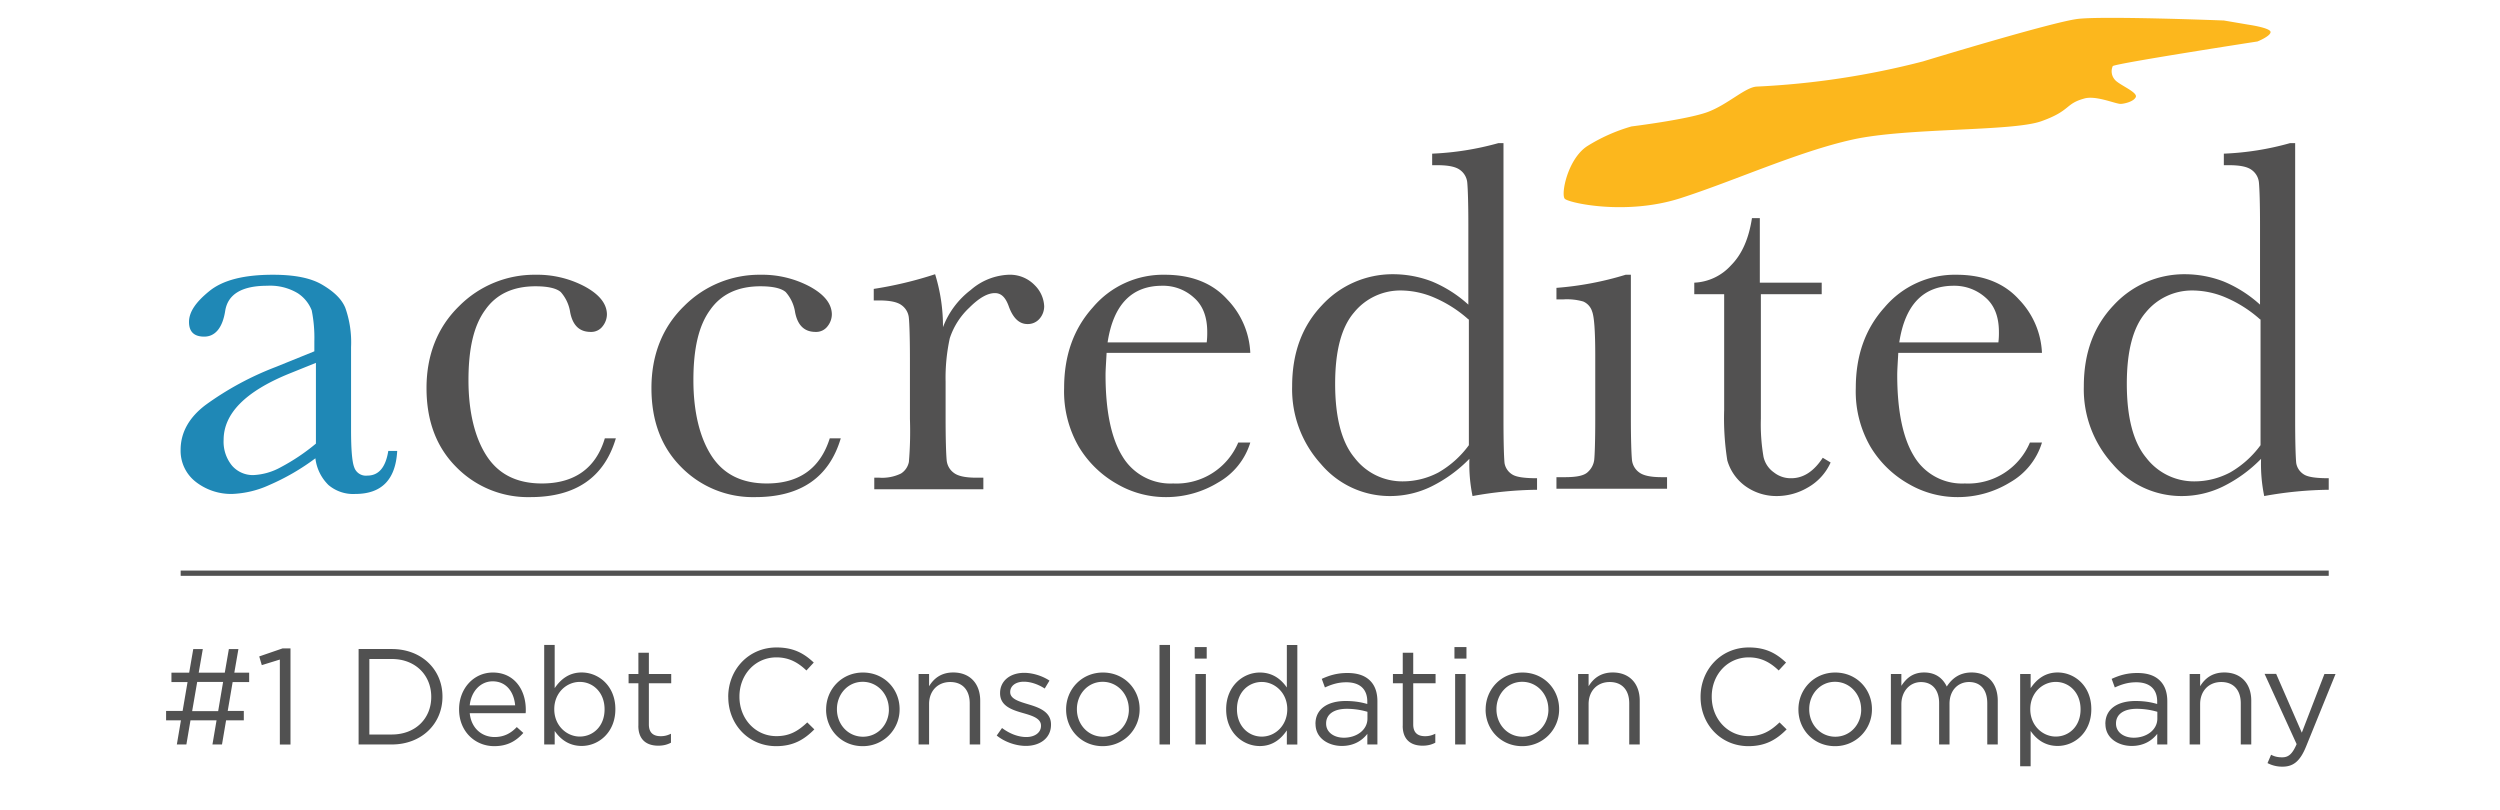
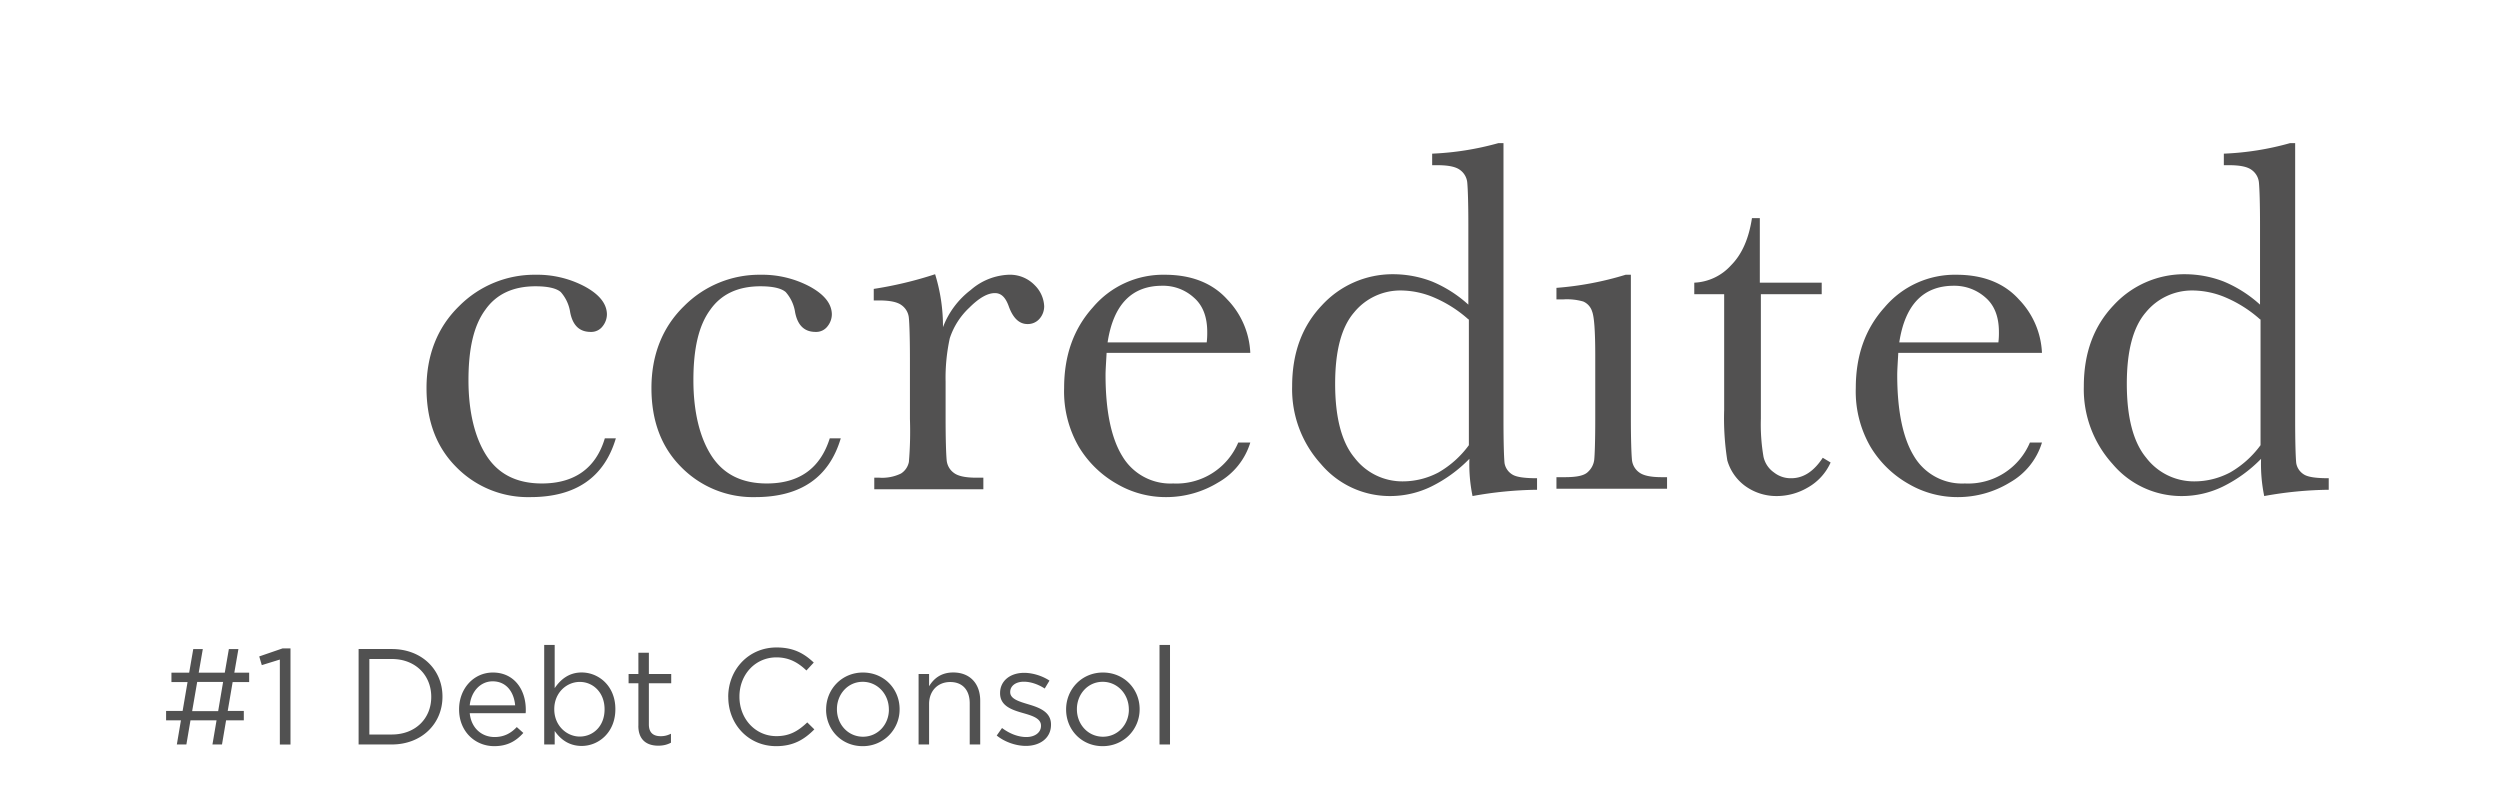
<svg xmlns="http://www.w3.org/2000/svg" width="250" height="81" xml:space="preserve" style="fill-rule:evenodd;clip-rule:evenodd;stroke-miterlimit:10">
-   <path d="M27.983 50.499h.998c-.176 3.23-1.761 4.815-4.698 4.815a4.28 4.28 0 0 1-2.995-.998 5.015 5.015 0 0 1-1.468-2.995 25.46 25.46 0 0 1-5.168 2.995c-1.309.605-2.725.94-4.169.998a6.44 6.44 0 0 1-4.052-1.35 4.396 4.396 0 0 1-1.704-3.583c0-1.938.94-3.641 2.819-5.05a34.075 34.075 0 0 1 7.811-4.228l4.346-1.762v-1.116a15.606 15.606 0 0 0-.294-3.465 4.036 4.036 0 0 0-1.586-1.938A6.02 6.02 0 0 0 14.417 32c-2.819 0-4.404.94-4.698 2.819-.293 1.879-1.116 2.877-2.349 2.877-1.116 0-1.703-.528-1.703-1.644 0-1.116.764-2.231 2.29-3.465 1.527-1.233 3.876-1.82 7.106-1.82 2.408 0 4.229.352 5.521 1.116 1.292.763 2.172 1.585 2.584 2.584.499 1.409.716 2.906.646 4.404v9.279c0 2.173.117 3.582.352 4.169a1.376 1.376 0 0 0 1.468.94c1.292 0 2.056-.94 2.349-2.76zm-8.104-9.866-3.054 1.233c-4.874 1.997-7.282 4.463-7.282 7.4a4.228 4.228 0 0 0 .94 2.877A3.085 3.085 0 0 0 12.89 53.2a6.975 6.975 0 0 0 3.054-.881 22.713 22.713 0 0 0 3.935-2.642v-9.044z" style="fill:#1f88b6;fill-rule:nonzero" transform="matrix(.893 0 0 .893 13.84 0)" />
  <path d="M52.231 49.089h1.234c-1.292 4.346-4.464 6.578-9.573 6.578a11.232 11.232 0 0 1-8.28-3.348c-2.232-2.231-3.348-5.168-3.348-8.867 0-3.7 1.234-6.813 3.641-9.162a11.887 11.887 0 0 1 8.574-3.523 11.348 11.348 0 0 1 5.462 1.292c1.644.881 2.525 1.938 2.525 3.171-.012.47-.176.922-.47 1.292a1.59 1.59 0 0 1-1.35.646c-1.234 0-1.997-.705-2.291-2.173a4.404 4.404 0 0 0-1.057-2.29c-.47-.411-1.409-.646-2.819-.646-2.525 0-4.404.881-5.637 2.642-1.292 1.762-1.88 4.346-1.88 7.87 0 3.523.705 6.46 2.056 8.515 1.351 2.056 3.406 3.054 6.166 3.054 3.641 0 6.049-1.703 7.047-5.051zM77.419 49.089h1.233c-1.292 4.346-4.463 6.578-9.572 6.578a11.236 11.236 0 0 1-8.281-3.348c-2.231-2.231-3.347-5.168-3.347-8.867 0-3.7 1.233-6.813 3.641-9.162a11.887 11.887 0 0 1 8.574-3.523 11.348 11.348 0 0 1 5.462 1.292c1.644.881 2.525 1.938 2.525 3.171-.012.47-.176.922-.47 1.292a1.59 1.59 0 0 1-1.351.646c-1.233 0-1.996-.705-2.29-2.173a4.404 4.404 0 0 0-1.057-2.29c-.47-.411-1.409-.646-2.819-.646-2.525 0-4.404.881-5.638 2.642-1.292 1.762-1.879 4.346-1.879 7.87 0 3.523.705 6.46 2.056 8.515 1.35 2.056 3.406 3.054 6.166 3.054 3.641 0 5.99-1.703 7.047-5.051zM90.098 36.639a9.412 9.412 0 0 1 3.113-4.169 6.86 6.86 0 0 1 4.228-1.703 3.846 3.846 0 0 1 2.936 1.174 3.531 3.531 0 0 1 1.057 2.349c0 .517-.182 1.022-.528 1.41a1.72 1.72 0 0 1-1.351.587c-.94 0-1.644-.705-2.114-2.055-.352-.94-.822-1.41-1.527-1.41-.822 0-1.762.529-2.878 1.645a8.163 8.163 0 0 0-2.172 3.406 20.848 20.848 0 0 0-.47 4.874v4.111c0 2.466.058 3.993.117 4.639.041.587.341 1.128.822 1.468.47.353 1.292.529 2.526.529h.763v1.292H82.405v-1.292h.587a4.8 4.8 0 0 0 2.408-.47 1.99 1.99 0 0 0 .881-1.292c.135-1.603.17-3.206.117-4.815V40.28c0-2.466-.058-4.052-.117-4.639a1.966 1.966 0 0 0-.822-1.468c-.47-.352-1.292-.529-2.526-.529h-.587v-1.292a43.132 43.132 0 0 0 6.871-1.644c.593 1.92.893 3.923.881 5.931zM124.512 39.517h-16.091c-.059 1.116-.118 1.938-.118 2.467 0 4.052.646 7.105 1.88 9.102a6.254 6.254 0 0 0 5.696 3.054 7.506 7.506 0 0 0 7.282-4.581h1.351a7.718 7.718 0 0 1-3.583 4.463 11.152 11.152 0 0 1-5.813 1.645 10.8 10.8 0 0 1-5.521-1.468 11.694 11.694 0 0 1-4.287-4.17 12.354 12.354 0 0 1-1.644-6.577c0-3.641 1.057-6.636 3.23-9.044a10.299 10.299 0 0 1 8.045-3.641c2.995 0 5.344.939 6.989 2.76a9.171 9.171 0 0 1 2.584 5.99zm-4.88-1.175c.047-.387.064-.781.058-1.174 0-1.644-.47-2.936-1.468-3.817A5.108 5.108 0 0 0 114.64 32c-3.406 0-5.462 2.114-6.108 6.342h11.1zM148.93 34.12v-8.985c0-2.467-.059-3.993-.117-4.639a1.967 1.967 0 0 0-.822-1.469c-.47-.352-1.292-.528-2.526-.528h-.587v-1.292a32.555 32.555 0 0 0 7.4-1.175h.587v30.943c0 2.702.059 4.287.117 4.875.088.54.411 1.01.881 1.292.47.293 1.41.411 2.76.411v1.292a42.581 42.581 0 0 0-7.223.704 17.729 17.729 0 0 1-.352-4.169 15.59 15.59 0 0 1-4.287 3.112 10.496 10.496 0 0 1-4.581 1.057 10.082 10.082 0 0 1-7.752-3.582 12.453 12.453 0 0 1-3.23-8.692c0-3.758 1.116-6.753 3.348-9.102a10.744 10.744 0 0 1 7.928-3.465c1.509 0 3.001.276 4.404.822a14.058 14.058 0 0 1 4.052 2.584v.006zm0 1.639a14.04 14.04 0 0 0-3.758-2.408 9.624 9.624 0 0 0-3.759-.822 6.681 6.681 0 0 0-5.285 2.466c-1.41 1.644-2.114 4.287-2.114 7.987s.704 6.518 2.173 8.28a6.727 6.727 0 0 0 5.402 2.643 8.556 8.556 0 0 0 3.994-.998 11.02 11.02 0 0 0 3.406-3.054V35.764h-.059v-.005zM167.13 30.773v16.026c0 2.467.058 3.993.117 4.639.041.588.341 1.128.822 1.469.47.352 1.292.528 2.525.528h.588v1.292h-12.386v-1.292h.94c1.351 0 2.173-.176 2.584-.587.387-.352.64-.828.705-1.351.058-.528.117-2.055.117-4.639v-7.047c0-2.702-.117-4.346-.352-4.933a1.775 1.775 0 0 0-.999-1.116 6.635 6.635 0 0 0-2.231-.235h-.764v-1.292c2.631-.2 5.227-.693 7.752-1.468h.587l-.005.006zM188.618 32.946h-6.93v13.912a21.457 21.457 0 0 0 .293 4.287 2.885 2.885 0 0 0 1.175 1.762 3.01 3.01 0 0 0 1.938.646c1.351 0 2.525-.764 3.524-2.291l.88.529a6.046 6.046 0 0 1-2.584 2.819 6.855 6.855 0 0 1-3.464.939 5.955 5.955 0 0 1-3.583-1.174 5.398 5.398 0 0 1-1.938-2.819 30.22 30.22 0 0 1-.352-5.638V32.946h-3.347v-1.292a5.88 5.88 0 0 0 4.11-1.938c1.234-1.234 1.997-2.995 2.349-5.286h.881v7.224h6.93v1.292h.118zM213.165 39.517h-16.091c-.059 1.116-.117 1.938-.117 2.467 0 4.052.646 7.105 1.879 9.102a6.255 6.255 0 0 0 5.696 3.054 7.506 7.506 0 0 0 7.282-4.581h1.351a7.713 7.713 0 0 1-3.582 4.463 11.156 11.156 0 0 1-5.814 1.645 10.794 10.794 0 0 1-5.52-1.468 11.679 11.679 0 0 1-4.287-4.17 12.355 12.355 0 0 1-1.645-6.577c0-3.641 1.057-6.636 3.23-9.044a10.3 10.3 0 0 1 8.046-3.641c2.995 0 5.344.939 6.988 2.76a9.171 9.171 0 0 1 2.584 5.99zm-4.88-1.175c.047-.387.065-.781.059-1.174 0-1.644-.47-2.936-1.468-3.817A5.235 5.235 0 0 0 203.293 32c-3.406 0-5.461 2.114-6.107 6.342h11.099zM237.584 34.12v-8.985c0-2.467-.059-3.993-.118-4.639a1.963 1.963 0 0 0-.822-1.469c-.47-.352-1.292-.528-2.525-.528h-.588v-1.292c2.502-.1 4.986-.493 7.4-1.175h.587v30.943c0 2.702.059 4.287.118 4.875.088.54.411 1.01.881 1.292.469.293 1.409.411 2.76.411v1.292a42.593 42.593 0 0 0-7.224.704 17.782 17.782 0 0 1-.352-4.169 15.59 15.59 0 0 1-4.287 3.112 10.496 10.496 0 0 1-4.581 1.057 10.083 10.083 0 0 1-7.752-3.582 12.447 12.447 0 0 1-3.229-8.692c0-3.758 1.115-6.753 3.347-9.102a10.746 10.746 0 0 1 7.928-3.465c1.509 0 3.001.276 4.404.822a14.077 14.077 0 0 1 4.053 2.584v.006zm0 1.639a14.045 14.045 0 0 0-3.759-2.408 9.62 9.62 0 0 0-3.758-.822 6.682 6.682 0 0 0-5.286 2.466c-1.409 1.644-2.114 4.287-2.114 7.987s.705 6.518 2.173 8.28a6.73 6.73 0 0 0 5.403 2.643c1.392 0 2.76-.347 3.993-.998a11.02 11.02 0 0 0 3.406-3.054V35.764h-.058v-.005z" style="fill:#525151;fill-rule:nonzero" transform="matrix(.893 0 0 .893 13.84 0)" />
-   <path d="M221.381 8.991c.587.587 2.525 1.351 2.29 1.879-.235.529-1.35.764-1.703.764-.587 0-2.819-.999-4.111-.588-2.114.588-1.468 1.351-4.756 2.526-3.289 1.174-15.029.704-21.136 2.055-6.108 1.351-13.266 4.639-19.315 6.577-6.049 1.938-12.444.529-12.914.059-.47-.47.293-4.404 2.466-5.872a19.443 19.443 0 0 1 4.992-2.232s6.166-.764 8.457-1.586c2.29-.822 4.287-2.819 5.579-2.877a91.057 91.057 0 0 0 18.61-2.819s14.441-4.405 17.319-4.757c2.877-.352 16.378.176 16.378.176l2.76.47s2.467.352 2.467.822-1.468 1.057-1.468 1.057-15.968 2.467-16.203 2.76a1.42 1.42 0 0 0 .294 1.586h-.006z" style="fill:#fcb71d;fill-rule:nonzero" transform="matrix(.893 0 0 .893 13.84 0)" />
  <g>
    <path d="M11.804 80.667H9.819l-.458 2.701H8.292l.458-2.701H5.832l-.459 2.701H4.305l.458-2.701H3.101v-1.052h1.85l.552-3.235H3.7v-1.052h1.985l.458-2.642h1.069l-.458 2.642h2.918l.458-2.642h1.069l-.458 2.642h1.662v1.052h-1.85l-.552 3.235h1.803v1.052zm-5.79-1.034h2.918l.552-3.265H6.583l-.564 3.265h-.005zM15.833 73.86l-2.015.623-.287-.975 2.613-.899h.887v10.765h-1.192V73.86h-.006zM24.659 72.68h3.712c3.359 0 5.679 2.308 5.679 5.315v.029c0 3.007-2.32 5.344-5.679 5.344h-3.712V72.68zm1.204 1.116v8.456h2.502c2.701 0 4.428-1.832 4.428-4.199v-.029c0-2.367-1.727-4.228-4.428-4.228h-2.502zM35.911 79.451v-.035c0-2.273 1.603-4.105 3.788-4.105 2.337 0 3.682 1.861 3.682 4.169 0 .153 0 .247-.017.382h-6.261c.171 1.709 1.375 2.672 2.778 2.672 1.087 0 1.85-.44 2.49-1.116l.734.658c-.793.887-1.756 1.48-3.253 1.48-2.167 0-3.941-1.662-3.941-4.105zm6.278-.464c-.123-1.439-.945-2.69-2.519-2.69-1.375 0-2.414 1.146-2.567 2.69h5.086zM46.617 81.853v1.515h-1.175V72.222h1.175v4.839c.64-.946 1.574-1.756 3.024-1.756 1.891 0 3.771 1.497 3.771 4.093v.029c0 2.579-1.862 4.105-3.771 4.105-1.468 0-2.413-.792-3.024-1.679zm5.585-2.408v-.029c0-1.862-1.28-3.054-2.778-3.054-1.497 0-2.854 1.239-2.854 3.036v.029c0 1.833 1.392 3.054 2.854 3.054 1.462 0 2.778-1.127 2.778-3.036zM55.99 81.277v-4.762h-1.098v-1.04h1.098v-2.384h1.174v2.384h2.502v1.04h-2.502v4.61c0 .963.535 1.315 1.328 1.315.399 0 .734-.076 1.145-.276v1.004c-.411.218-.858.335-1.422.335-1.268 0-2.231-.628-2.231-2.232l.006.006zM66.05 78.059v-.029c0-3.025 2.261-5.526 5.408-5.526 1.938 0 3.101.687 4.17 1.691l-.822.887c-.899-.858-1.909-1.468-3.359-1.468-2.367 0-4.141 1.926-4.141 4.381v.029c0 2.472 1.786 4.41 4.141 4.41 1.468 0 2.425-.564 3.453-1.538l.792.781c-1.115 1.127-2.337 1.879-4.275 1.879-3.083 0-5.362-2.425-5.362-5.497h-.005zM77.014 79.463v-.03c0-2.231 1.738-4.122 4.122-4.122 2.385 0 4.105 1.861 4.105 4.093v.029a4.102 4.102 0 0 1-4.14 4.123c-2.384 0-4.093-1.862-4.093-4.093h.006zm7.023 0 .001-.03c-.001-1.697-1.269-3.083-2.931-3.083-1.662 0-2.883 1.392-2.883 3.054v.029c0 1.692 1.25 3.066 2.918 3.066 1.668 0 2.901-1.374 2.901-3.036h-.006zM87.367 75.475h1.175v1.374c.517-.857 1.345-1.544 2.701-1.544 1.909 0 3.025 1.28 3.025 3.159v4.904h-1.175v-4.61c0-1.468-.793-2.384-2.185-2.384-1.391 0-2.366.992-2.366 2.472v4.522h-1.175v-7.893zM96.118 82.364l.593-.84c.857.64 1.803 1.01 2.73 1.01.928 0 1.633-.487 1.633-1.251v-.029c0-.793-.934-1.098-1.967-1.392-1.239-.352-2.614-.781-2.614-2.226v-.029c0-1.357 1.128-2.261 2.69-2.261.963 0 2.032.335 2.842.869l-.534.887c-.734-.476-1.574-.764-2.337-.764-.934 0-1.527.488-1.527 1.146v.029c0 .752.975 1.039 2.032 1.357 1.221.364 2.537.839 2.537 2.261v.029c0 1.497-1.239 2.367-2.807 2.367-1.128 0-2.385-.441-3.266-1.157l-.005-.006zM103.887 79.463v-.03c0-2.231 1.738-4.122 4.123-4.122 2.384 0 4.11 1.861 4.11 4.093v.029c0 2.226-1.755 4.123-4.14 4.123-2.384 0-4.093-1.862-4.093-4.093zm7.024 0v-.03c0-1.697-1.269-3.083-2.931-3.083-1.662 0-2.883 1.392-2.883 3.054v.029c0 1.692 1.251 3.066 2.918 3.066 1.668 0 2.902-1.374 2.902-3.036h-.006z" style="fill:#515151;fill-rule:nonzero" transform="matrix(.893 0 0 .893 13.84 0)" />
    <path style="fill:#515151" d="M114.346 72.222h1.175v11.146h-1.175z" transform="matrix(.893 0 0 .893 13.84 0)" />
-     <path d="M118.287 72.457h1.345v1.298h-1.345v-1.298zm.076 3.018h1.175v7.893h-1.175v-7.893zM121.81 79.451v-.035c0-2.578 1.88-4.105 3.771-4.105 1.468 0 2.413.793 3.024 1.679v-4.762h1.175v11.146h-1.175v-1.586c-.64.946-1.574 1.756-3.024 1.756-1.891 0-3.771-1.497-3.771-4.093zm6.842-.018v-.029c0-1.815-1.392-3.036-2.854-3.036-1.462 0-2.778 1.127-2.778 3.036v.029c0 1.862 1.28 3.054 2.778 3.054 1.497 0 2.854-1.239 2.854-3.054zM131.811 81.078v-.03c0-1.662 1.375-2.548 3.377-2.548 1.01 0 1.727.135 2.426.334v-.276c0-1.421-.87-2.155-2.349-2.155-.934 0-1.662.247-2.396.581l-.353-.963c.869-.399 1.727-.657 2.872-.657 1.145 0 1.967.287 2.549.869.534.534.81 1.298.81 2.308v4.827h-1.128v-1.192c-.552.716-1.468 1.356-2.854 1.356-1.468 0-2.948-.839-2.948-2.46l-.006.006zm5.82-.605v-.764a8.153 8.153 0 0 0-2.319-.334c-1.48 0-2.308.64-2.308 1.632v.03c0 .992.916 1.573 1.985 1.573 1.45 0 2.642-.886 2.642-2.137zM141.584 81.277v-4.762h-1.099v-1.04h1.099v-2.384h1.174v2.384h2.502v1.04h-2.502v4.61c0 .963.534 1.315 1.327 1.315.4 0 .734-.076 1.145-.276v1.004c-.411.218-.857.335-1.421.335-1.268 0-2.231-.628-2.231-2.232l.006.006zM147.374 72.457h1.345v1.298h-1.345v-1.298zm.076 3.018h1.175v7.893h-1.175v-7.893zM150.868 79.463v-.03c0-2.231 1.738-4.122 4.123-4.122 2.384 0 4.105 1.861 4.105 4.093v.029a4.102 4.102 0 0 1-4.14 4.123c-2.385 0-4.094-1.862-4.094-4.093h.006zm7.024 0v-.03c0-1.697-1.269-3.083-2.931-3.083-1.662 0-2.883 1.392-2.883 3.054v.029c0 1.692 1.251 3.066 2.919 3.066 1.667 0 2.901-1.374 2.901-3.036h-.006zM161.222 75.475h1.174v1.374c.517-.857 1.345-1.544 2.702-1.544 1.908 0 3.024 1.28 3.024 3.159v4.904h-1.175v-4.61c0-1.468-.792-2.384-2.184-2.384-1.392 0-2.367.992-2.367 2.472v4.522h-1.174v-7.893zM174.934 78.059v-.029c0-3.025 2.261-5.526 5.403-5.526 1.938 0 3.101.687 4.17 1.691l-.823.887c-.898-.858-1.908-1.468-3.359-1.468-2.366 0-4.14 1.926-4.14 4.381v.029c0 2.472 1.785 4.41 4.14 4.41 1.468 0 2.426-.564 3.453-1.538l.793.781c-1.116 1.127-2.337 1.879-4.275 1.879-3.083 0-5.362-2.425-5.362-5.497zM185.893 79.463v-.03c0-2.231 1.738-4.122 4.122-4.122s4.111 1.861 4.111 4.093v.029a4.102 4.102 0 0 1-4.14 4.123c-2.384 0-4.093-1.862-4.093-4.093zm7.023 0v-.03c0-1.697-1.268-3.083-2.93-3.083-1.662 0-2.884 1.392-2.884 3.054v.029c0 1.692 1.251 3.066 2.919 3.066 1.668 0 2.901-1.374 2.901-3.036h-.006zM196.246 75.475h1.175v1.327c.516-.781 1.221-1.497 2.548-1.497 1.328 0 2.109.687 2.537 1.574.564-.869 1.404-1.574 2.778-1.574 1.815 0 2.931 1.221 2.931 3.177v4.886h-1.175v-4.61c0-1.527-.763-2.384-2.044-2.384-1.192 0-2.184.886-2.184 2.443v4.551h-1.163v-4.639c0-1.48-.781-2.349-2.032-2.349s-2.196 1.039-2.196 2.49v4.504h-1.175v-7.899zM210.722 75.475h1.175v1.586c.64-.946 1.574-1.756 3.024-1.756 1.891 0 3.77 1.497 3.77 4.093v.029c0 2.579-1.861 4.105-3.77 4.105-1.468 0-2.414-.792-3.024-1.679v3.952h-1.175V75.469v.006zm6.765 3.97v-.029c0-1.862-1.28-3.054-2.777-3.054-1.498 0-2.854 1.239-2.854 3.036v.029c0 1.833 1.391 3.054 2.854 3.054 1.462 0 2.777-1.127 2.777-3.036zM220.265 81.078v-.03c0-1.662 1.374-2.548 3.377-2.548 1.01 0 1.726.135 2.425.334v-.276c0-1.421-.869-2.155-2.349-2.155-.933 0-1.662.247-2.396.581l-.352-.963c.869-.399 1.726-.657 2.872-.657 1.145 0 1.967.287 2.548.869.535.534.811 1.298.811 2.308v4.827h-1.128v-1.192c-.552.716-1.468 1.356-2.854 1.356-1.468 0-2.948-.839-2.948-2.46l-.006.006zm5.82-.605v-.764a8.16 8.16 0 0 0-2.32-.334c-1.48 0-2.308.64-2.308 1.632v.03c0 .992.916 1.573 1.985 1.573 1.451 0 2.643-.886 2.643-2.137zM229.702 75.475h1.175v1.374c.517-.857 1.345-1.544 2.701-1.544 1.909 0 3.025 1.28 3.025 3.159v4.904h-1.175v-4.61c0-1.468-.792-2.384-2.184-2.384-1.392 0-2.367.992-2.367 2.472v4.522h-1.175v-7.893zM244.789 75.475h1.251l-3.312 8.151c-.669 1.633-1.433 2.226-2.625 2.226a3.535 3.535 0 0 1-1.68-.399l.4-.934c.381.2.734.288 1.239.288.705 0 1.145-.364 1.621-1.48l-3.588-7.864h1.297l2.872 6.584 2.537-6.584-.012.012z" style="fill:#515151;fill-rule:nonzero" transform="matrix(.893 0 0 .893 13.84 0)" />
  </g>
  <g>
-     <path d="M4.733 64.188h240.544" style="fill:none;fill-rule:nonzero;stroke:#515151;stroke-width:.59px" transform="matrix(.893 0 0 .893 13.84 0)" />
-   </g>
+     </g>
</svg>